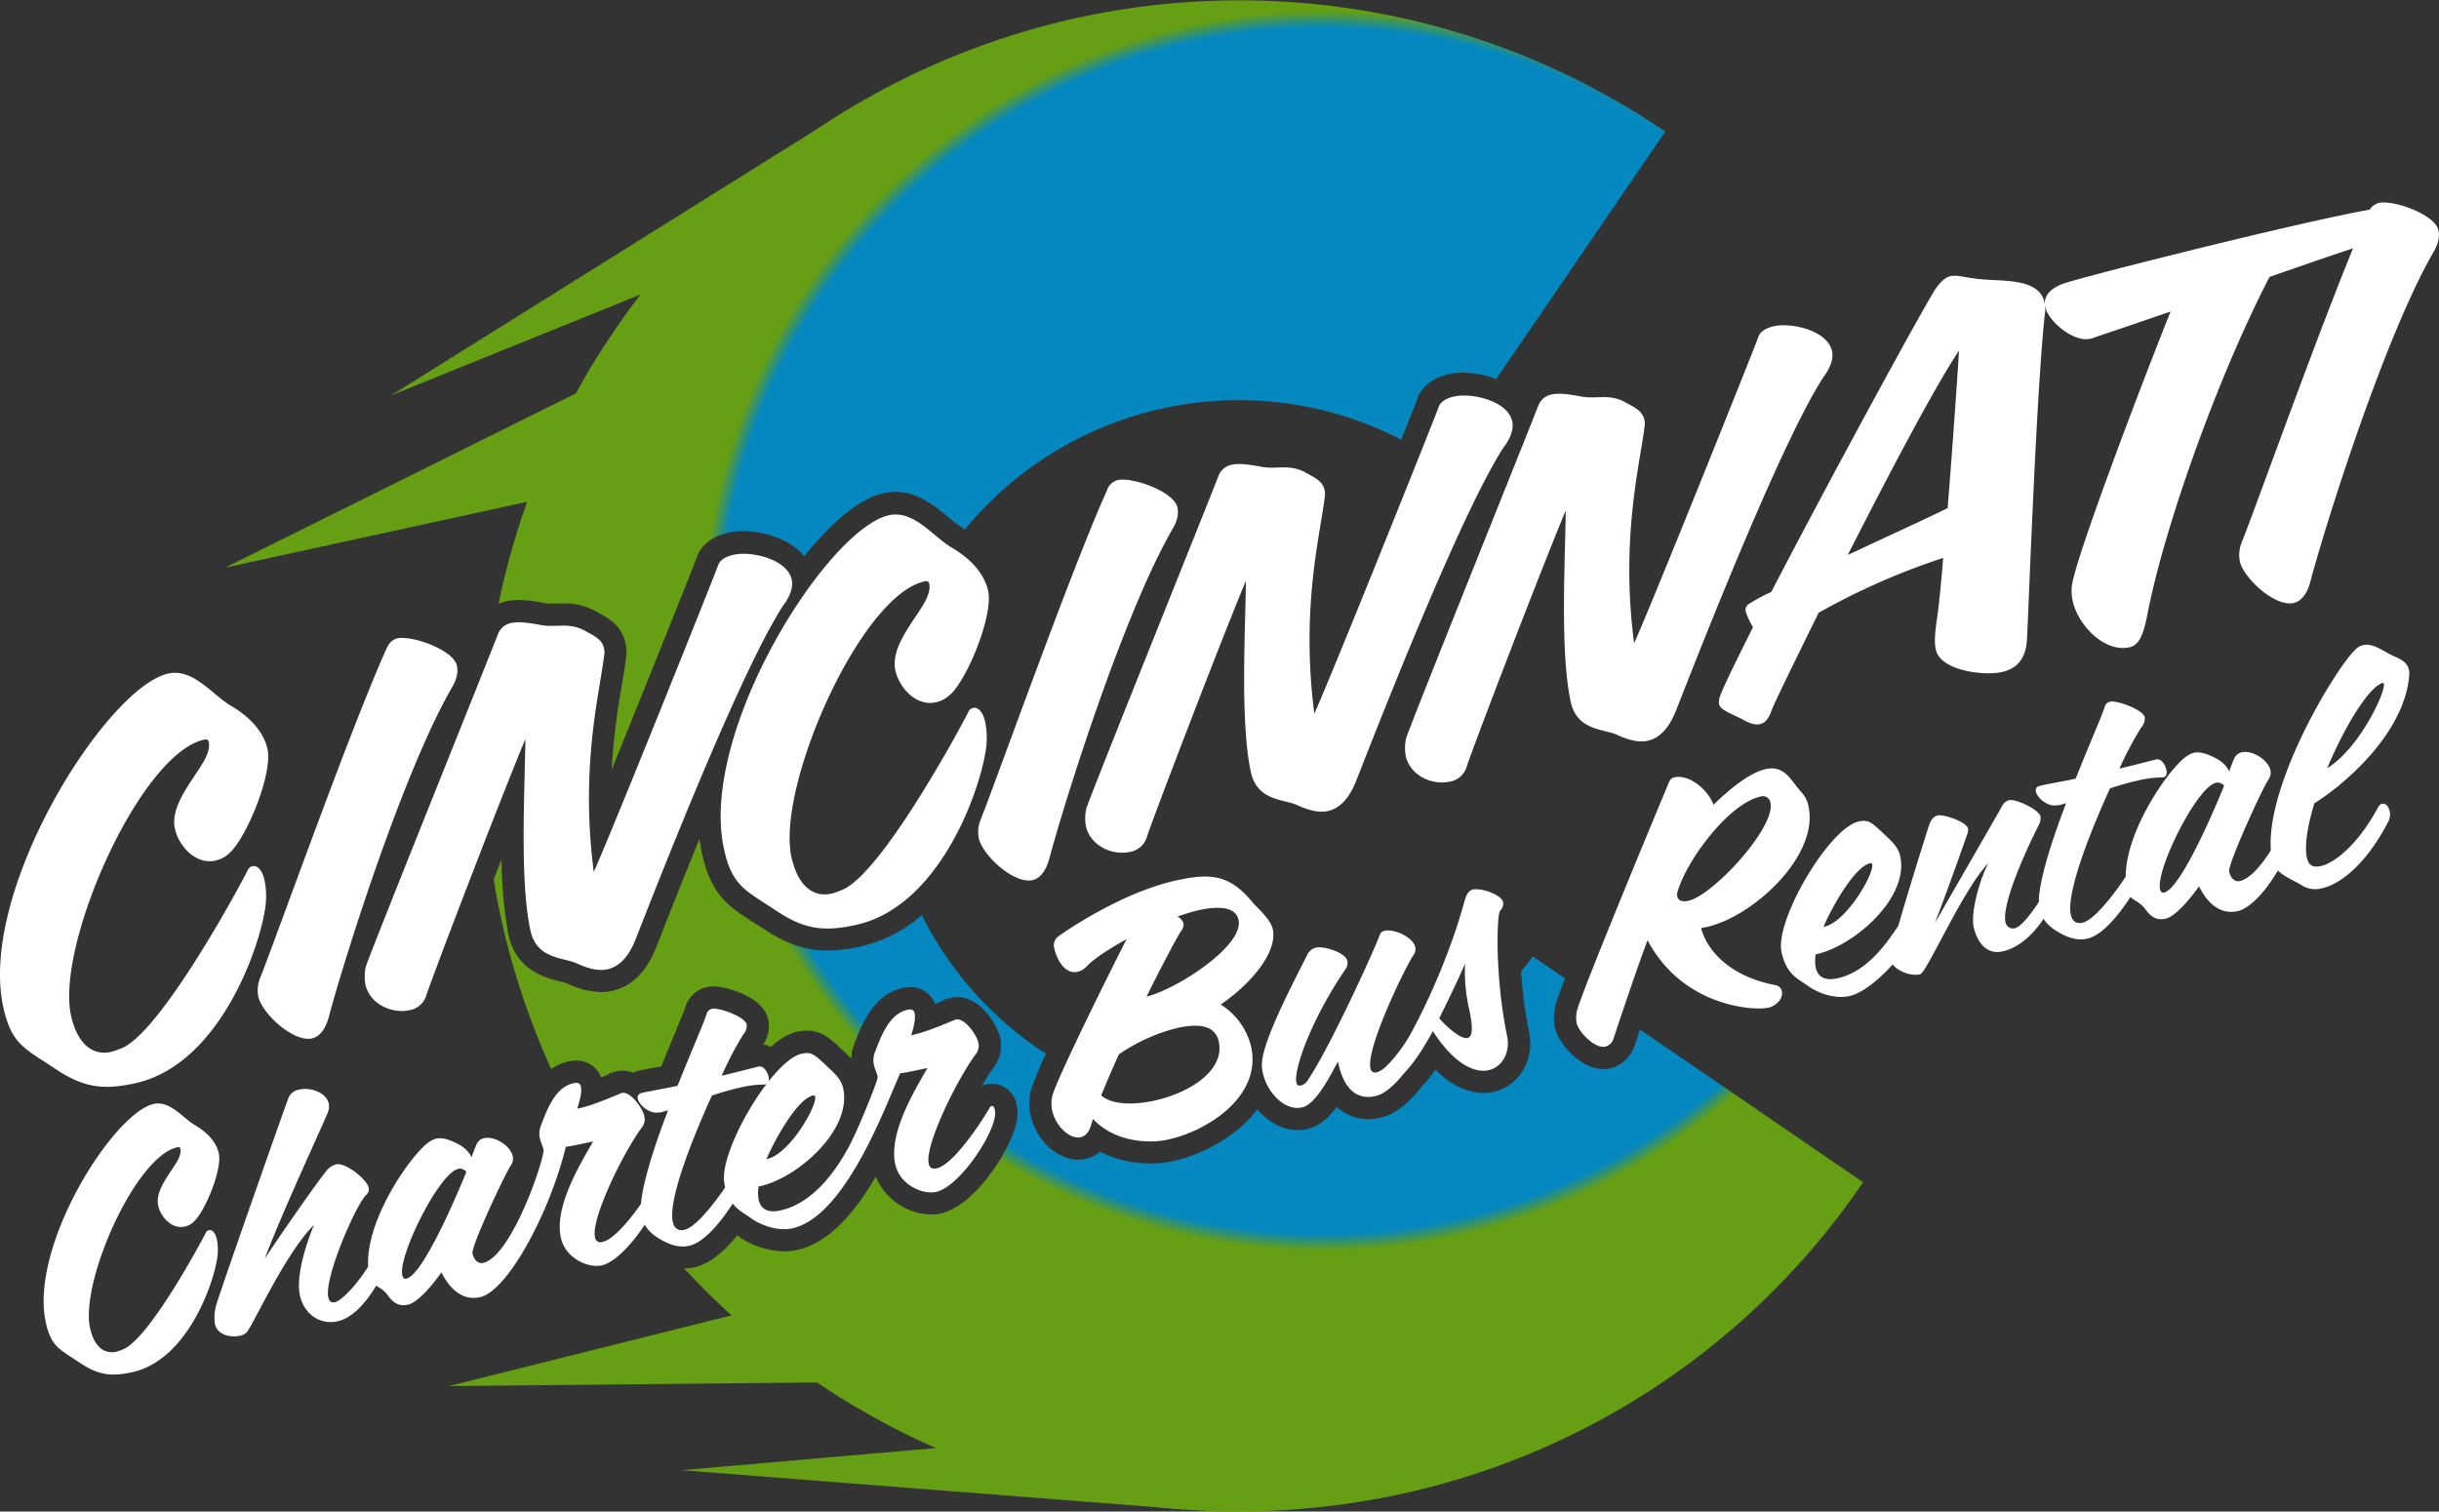
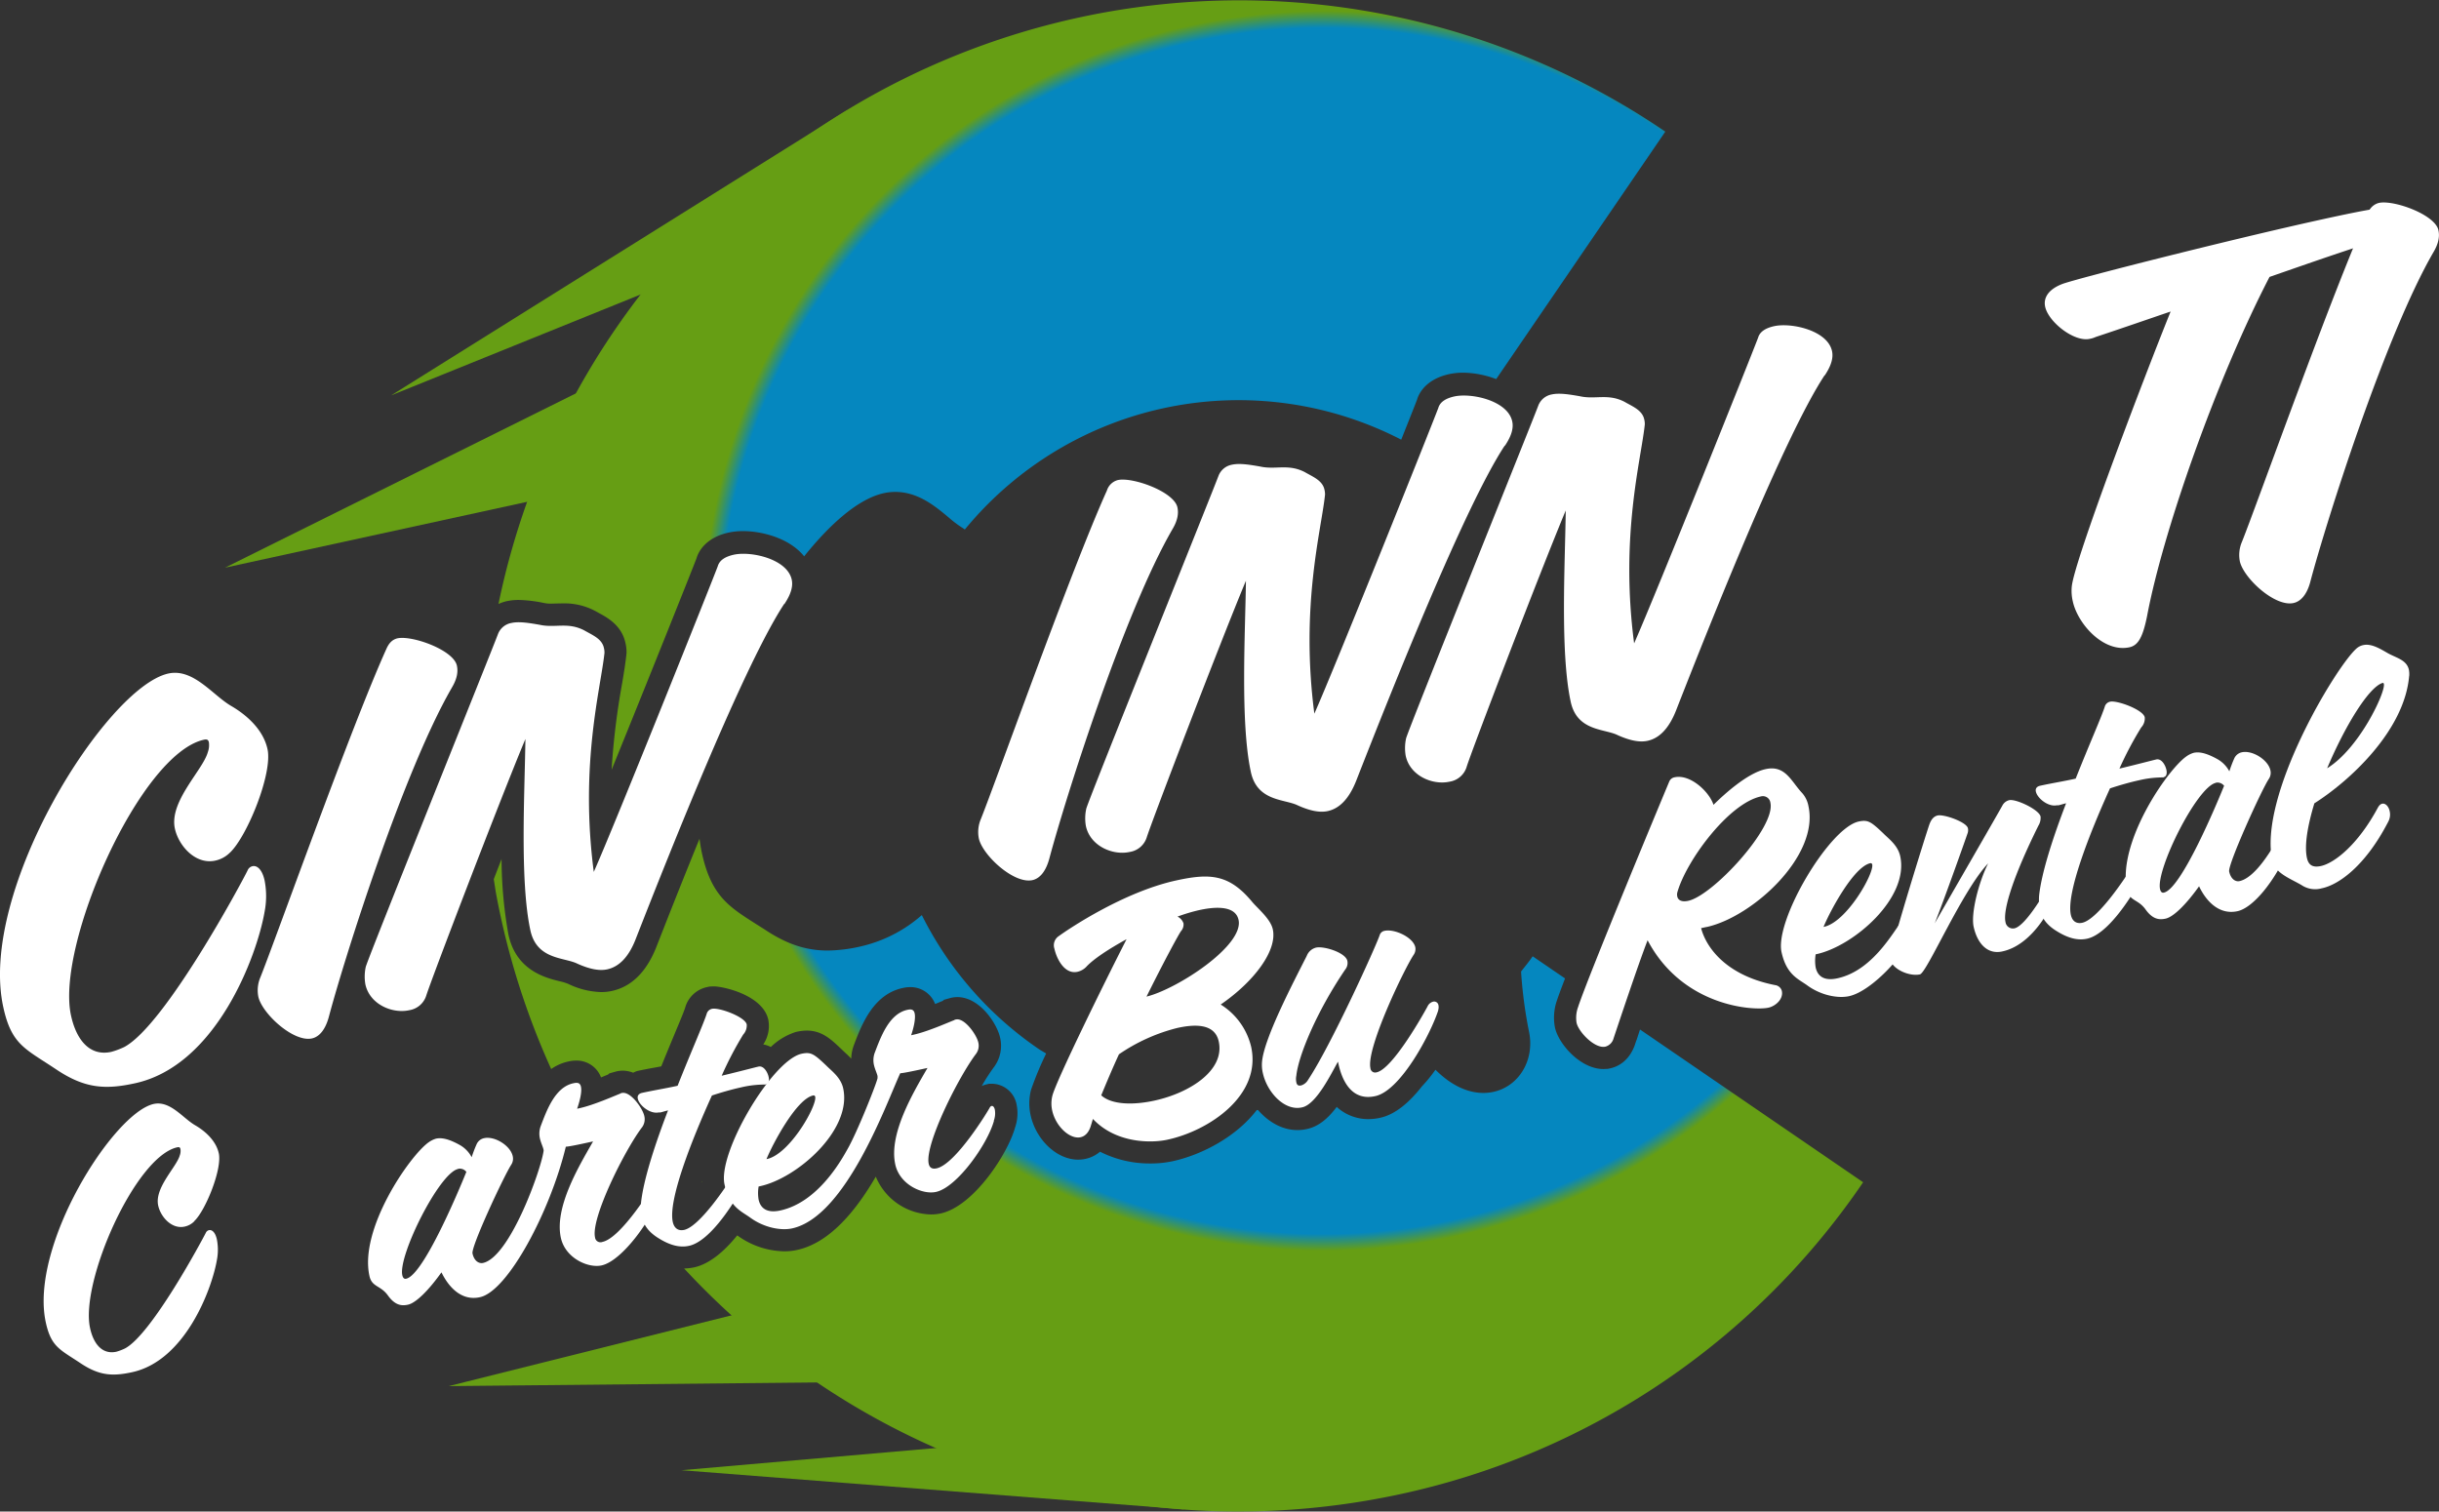
<svg xmlns="http://www.w3.org/2000/svg" id="Layer_1" data-name="Layer 1" viewBox="0 0 696.84 431.91">
  <rect x="0" y="0" width="696.84" height="431.91" fill="#333333" stroke="none" />
  <defs>
    <style>
      .cls-1 {
        fill: url(#radial-gradient);
      }

      .cls-2 {
        fill: #fff;
      }

      .cls-3 {
        fill: #669e14;
      }
    </style>
    <radialGradient id="radial-gradient" cx="381.72" cy="290.9" r="242.64" gradientTransform="matrix(1, 0, 0, -1, 0, 502)" gradientUnits="userSpaceOnUse">
      <stop offset="0.71" stop-color="#0587bf" />
      <stop offset="0.73" stop-color="#669e14" />
    </radialGradient>
  </defs>
  <g>
    <path class="cls-1" d="M148.59,202.61a15.92,15.92,0,0,1,3.46-.35,39.25,39.25,0,0,1,7,.83,9.14,9.14,0,0,0,2.17.22s2.76-.07,3.39-.07a18.73,18.73,0,0,1,8.93,2l1.3.71c2.45,1.32,6.55,3.53,7.65,8.54a11.15,11.15,0,0,1,.32,3c-.27,2.69-.72,5.44-1.26,8.66a209.56,209.56,0,0,0-3,24.65c10.31-25.34,23.56-58.52,24.28-60.5.52-1.84,2.6-5.85,9.18-7.3a19.18,19.18,0,0,1,4.08-.41c5.42,0,13.29,2,17.47,7.21,7.29-9.09,15.39-16.43,22.75-18.05a15.12,15.12,0,0,1,3.28-.36c6.51,0,11.39,4.06,15.31,7.34a32.38,32.38,0,0,0,4,3c.21.12.36.27.57.4a101.26,101.26,0,0,1,124.68-25.67c2.55-6.4,4.28-10.76,4.52-11.43.52-1.84,2.59-5.85,9.18-7.3a19.18,19.18,0,0,1,4.08-.41,27.66,27.66,0,0,1,9.35,1.83l48.32-70.71A216.13,216.13,0,0,0,146.23,203.41a12,12,0,0,1,2.34-.8Z" transform="translate(-3.81 -30.83)" />
    <path class="cls-1" d="M204.2,368.78l.18-.26c0-.08,0-.14,0-.22l-.16.48Z" transform="translate(-3.81 -30.83)" />
    <path class="cls-1" d="M471.31,328.15l-.45,1.37c-1.78,4.81-5.16,6.18-7,6.58l-.66.14-1.28.06c-6.52,0-12.8-7.09-13.85-11.87a15,15,0,0,1,.53-7.63c.45-1.35,1.28-3.6,2.36-6.39l-9.26-6.33c-1,1.52-2.2,2.91-3.31,4.36a129,129,0,0,0,2.31,17.38c1.56,8-2.93,15.41-10.21,17a13.45,13.45,0,0,1-2.85.31c-3.51,0-8.37-1.32-13.71-6.63a41.31,41.31,0,0,1-3.88,4.76c-3.39,4.34-7.38,7.91-11.72,8.92a15.6,15.6,0,0,1-3.61.43,13.33,13.33,0,0,1-9-3.49c-2.4,3.2-5.1,5.57-8.44,6.3a12.23,12.23,0,0,1-2.77.32c-4.44,0-8.35-2.39-11.27-5.72a2.3,2.3,0,0,0-.37,0c-5.84,7.61-15.58,12.76-24,14.61a29.79,29.79,0,0,1-6.43.65,31.24,31.24,0,0,1-14.34-3.36,9.56,9.56,0,0,1-4.17,2.05,10.14,10.14,0,0,1-2.09.22c-6.05,0-12-5.58-13.58-12.7a15.76,15.76,0,0,1,.11-7.2,92.12,92.12,0,0,1,4.33-10.42c-.69-.45-1.42-.82-2.1-1.29a100.94,100.94,0,0,1-33.42-38.27,39.89,39.89,0,0,1-17.41,8.94,44,44,0,0,1-9.51,1.19c-6.22,0-11.79-1.87-18.05-6.07L219,294.34c-7-4.49-12-7.74-14.61-19.58-.31-1.4-.54-2.83-.72-4.27q-5.82,14.25-12.36,31c-2.82,7.08-7.07,11.27-12.66,12.49a14.11,14.11,0,0,1-3.08.33,22.93,22.93,0,0,1-9.4-2.34,14.41,14.41,0,0,0-2.45-.75c-4.08-1-12.57-3.12-14.68-13.53a124.26,124.26,0,0,1-1.93-21.4c-.75,1.92-1.49,3.85-2.23,5.76.26,1.54.46,3.07.75,4.61a217.14,217.14,0,0,0,15.66,49.64,13.4,13.4,0,0,1,5.06-2.19,9.52,9.52,0,0,1,2.07-.23,7.43,7.43,0,0,1,7.11,4.81l2-.82.4-.34,2-.56a8.91,8.91,0,0,1,1.86-.21,8.54,8.54,0,0,1,2.92.59,8.58,8.58,0,0,1,1.12-.48c1.71-.37,3.41-.7,5.12-1l1.79-.34c1.27-3.15,2.49-6.09,3.56-8.66,1.53-3.67,3-7.14,3.33-8.32a8.27,8.27,0,0,1,6.24-5.68l.66-.14,1.19-.05c2.75,0,14,2.48,15.59,9.49a9.42,9.42,0,0,1-1.43,7.09,7.77,7.77,0,0,1,2.16.74,18.17,18.17,0,0,1,7.15-4.29,14.29,14.29,0,0,1,3.13-.4c4.33,0,6.93,2.48,9.94,5.35l.89.85c.54.5,1.2,1.1,1.87,1.82a11.82,11.82,0,0,1,.8-4c2.2-5.77,5.54-14.5,14.07-16.22a9.19,9.19,0,0,1,2-.22,7.51,7.51,0,0,1,7.09,4.82l2.17-.89.4-.33,2-.55a8.54,8.54,0,0,1,1.79-.2c6.34,0,11.31,7.53,12.2,11.56a10.19,10.19,0,0,1-1.65,8.31,54.13,54.13,0,0,0-3.59,5.55,6.75,6.75,0,0,1,1.43-.5l.7-.16h.81a7.27,7.27,0,0,1,7.05,6.12,12.3,12.3,0,0,1-.47,6.39c-2,7.32-11.72,22.46-21.24,24.55a13.3,13.3,0,0,1-2.78.29,17.51,17.51,0,0,1-15.77-10.8C248.24,377,240.75,386,231.51,388a16.7,16.7,0,0,1-3.6.38,23.34,23.34,0,0,1-13.36-4.48l-.11-.07c-3.59,4.43-7.81,8.16-12.36,9.15a15.4,15.4,0,0,1-2.81.31A217.7,217.7,0,0,0,236,425a214.36,214.36,0,0,0,121.38,37.72A218.18,218.18,0,0,0,397.76,459a214.53,214.53,0,0,0,138.36-90.35L472.37,325l-1,3.08Z" transform="translate(-3.81 -30.83)" />
  </g>
  <g>
    <path class="cls-2" d="M69.5,274.46a8.37,8.37,0,0,1-4.18,2.28c-5.63,1.24-10.46-4.21-11.54-9.12-1.71-7.79,8-16.72,9.41-21.88a5.8,5.8,0,0,0,.3-2.79c-.16-.73-.52-.94-1.38-.76-18.33,4-42.46,58.8-38,78.86,1.55,7.07,5.44,11.67,11.49,10.34A21.71,21.71,0,0,0,39.32,330C51,323.76,73,282.77,74.54,279.56a2,2,0,0,1,1.4-1.22c1.3-.29,2.77.9,3.47,4.08a23.39,23.39,0,0,1,0,8.92c-2.2,12.74-13.81,43.89-36.91,49-8.65,1.91-14.49,1.52-22.65-3.95-8.86-5.92-12.74-7-15.09-17.72-7.33-33.33,29.52-91.51,47.13-95.38,7.22-1.59,12.73,6.28,18.09,9.33,4.69,2.76,9.09,6.93,10.26,12.27,1.52,6.93-5.85,25-10.75,29.59Z" transform="translate(-3.81 -30.83)" />
    <path class="cls-2" d="M132.86,227.41c-13.81,23.91-30.58,77.06-35,93.61-1.05,4.16-2.9,6.08-4.91,6.53-5.34,1.17-14.29-7.16-15.33-11.91a9.47,9.47,0,0,1,.59-5.57c4.4-11,25.9-71.5,36-93.84.81-1.84,1.83-2.67,3.13-3,4.18-.92,16,3.3,17,7.77.42,1.88,0,3.94-1.47,6.38Z" transform="translate(-3.81 -30.83)" />
    <path class="cls-2" d="M227.89,203.35c-11.24,17-32,69.07-42.48,95.87-2,5.14-4.78,7.86-8.1,8.59-2.46.54-5.34-.19-8.53-1.61-3.74-1.89-11.73-1.05-13.48-9.74-3-14.18-1.56-39.46-1.38-54.47-7.63,18.31-27.13,69.35-28.35,73.4a6.08,6.08,0,0,1-4.85,4.1c-4.76,1.05-11.25-1.61-12.52-7.39a12.94,12.94,0,0,1,.11-5c.84-3.06,36.28-91,37.8-95.15a5.06,5.06,0,0,1,3.85-3.12c2.17-.47,5,0,8,.52,4.46,1,8-.85,12.75,1.59,2.25,1.31,5.06,2.36,5.63,5a5.26,5.26,0,0,1,.17,1.47c-1.08,10.23-7.08,31.82-3.05,62.56,6.17-13.91,34.11-83.75,35.43-87.37.52-1.78,2.27-2.76,4.58-3.27,4.9-1.08,15.23,1.19,16.54,7.11.41,1.87-.16,4.11-2.1,7Z" transform="translate(-3.81 -30.83)" />
-     <path class="cls-2" d="M275.35,229.23a8.39,8.39,0,0,1-4.19,2.28c-5.62,1.24-10.46-4.21-11.54-9.12-1.71-7.79,8-16.72,9.41-21.88a5.68,5.68,0,0,0,.3-2.79c-.16-.73-.51-.95-1.38-.76-18.33,4-42.46,58.8-38,78.86,1.55,7.07,5.44,11.67,11.5,10.34a22,22,0,0,0,3.77-1.43c11.65-6.2,33.66-47.19,35.22-50.4a2,2,0,0,1,1.39-1.22c1.3-.29,2.77.9,3.47,4.08a23.18,23.18,0,0,1,0,8.92c-2.19,12.74-13.81,43.89-36.9,49-8.66,1.91-14.49,1.52-22.65-3.95-8.87-5.92-12.75-7-15.09-17.72-7.32-33.33,29.52-91.51,47.13-95.38,7.21-1.59,12.72,6.28,18.08,9.33,4.69,2.76,9.09,6.93,10.26,12.27,1.52,6.93-5.85,25-10.75,29.59Z" transform="translate(-3.81 -30.83)" />
    <path class="cls-2" d="M338.71,182.18c-13.81,23.91-30.57,77.07-35,93.61-1.05,4.16-2.9,6.08-4.92,6.53-5.34,1.17-14.28-7.16-15.32-11.91a9.47,9.47,0,0,1,.59-5.57c4.4-11,25.9-71.5,36-93.84a4.46,4.46,0,0,1,3.14-3c4.18-.92,16,3.3,17,7.77.42,1.88,0,3.95-1.48,6.38Z" transform="translate(-3.81 -30.83)" />
    <path class="cls-2" d="M433.74,158.13c-11.24,17-32,69.07-42.48,95.87-2.05,5.14-4.78,7.86-8.1,8.59-2.46.54-5.34-.19-8.53-1.61-3.74-1.89-11.73-1.05-13.48-9.74-3-14.18-1.56-39.46-1.37-54.47-7.63,18.31-27.13,69.35-28.36,73.4a6.08,6.08,0,0,1-4.85,4.1c-4.75,1.05-11.24-1.61-12.51-7.39a12.75,12.75,0,0,1,.11-5c.84-3.06,36.28-91,37.8-95.15a5.09,5.09,0,0,1,3.85-3.12c2.17-.47,5,0,8,.52,4.45,1,8-.85,12.76,1.59,2.25,1.31,5.06,2.36,5.63,5a5.66,5.66,0,0,1,.17,1.47c-1.08,10.23-7.07,31.82-3.05,62.56,6.17-13.91,34.1-83.75,35.42-87.37.52-1.78,2.27-2.76,4.57-3.27,4.91-1.08,15.24,1.19,16.54,7.11.42,1.87-.15,4.11-2.1,7Z" transform="translate(-3.81 -30.83)" />
    <path class="cls-2" d="M525.12,138.05c-11.24,17-32,69.07-42.48,95.87-2.05,5.14-4.78,7.86-8.1,8.59-2.45.54-5.34-.19-8.53-1.61-3.74-1.9-11.73-1.05-13.48-9.74-3-14.18-1.56-39.46-1.38-54.47C443.53,195,424,246,422.8,250.09a6.08,6.08,0,0,1-4.85,4.1c-4.77,1.05-11.26-1.61-12.52-7.39a12.94,12.94,0,0,1,.11-5c.84-3.06,36.28-91,37.8-95.15a5.1,5.1,0,0,1,3.85-3.12c2.17-.47,5,0,8,.52,4.45,1,8-.85,12.75,1.59,2.26,1.32,5.06,2.36,5.63,5a5.26,5.26,0,0,1,.17,1.47c-1.08,10.23-7.08,31.82-3.05,62.55,6.17-13.91,34.11-83.75,35.43-87.36.52-1.78,2.27-2.76,4.57-3.27,4.91-1.08,15.24,1.19,16.54,7.11.41,1.87-.16,4.11-2.1,7Z" transform="translate(-3.81 -30.83)" />
-     <path class="cls-2" d="M588.08,120.13c-2.48,22.48-4.62,83.63-5.16,93.58-.32,4.76-2.31,8.08-7.22,9.16s-17.46-.25-18.82-6.45c-.48-2.17-.22-5.11.4-9.17.53-3.75,1.15-9.94,1.71-17a197.88,197.88,0,0,0-35.59,15.68C516,221,510.34,232.53,509.91,234c-.86,2.3-1.82,3.43-3.26,3.74s-3.08-.23-5.16-1.44c-4.06-2-6.19-2.72-6.54-4.31a5,5,0,0,1,.27-2.18c1-2.8,4.59-10.08,9.43-19.77a20.28,20.28,0,0,1-2-4.25,2,2,0,0,1,1-2.48,47.59,47.59,0,0,1,6.22-3.33c17.65-34,44.82-83.83,47.28-87.1,1.53-2,2.7-2.87,4-3.15,2-.44,4.36.56,9,.91,5.58.59,16.25-.4,17.77,6.53a11.69,11.69,0,0,1,.2,3ZM531.73,189.4c11-5.14,22.38-10.36,28.53-13.38,1.39-17.1,2.69-36,3.27-45.05-7.38,11.15-20.39,36-31.8,58.43Z" transform="translate(-3.81 -30.83)" />
    <path class="cls-2" d="M686.23,98.56c-11.9,3.67-21.32,7-34,11.4-15.3,29.53-30.54,73.12-35,97-1.17,5.7-2.42,8.25-5,8.82-7.37,1.61-14.77-6.6-16.2-13.09a13.1,13.1,0,0,1-.31-4.16c.56-7.09,20.42-59.25,28.25-78.68-6.34,2.15-13.36,4.6-21.4,7.27a6.9,6.9,0,0,1-1.69.53c-4.47,1-11.8-4.82-12.75-9.15-.6-2.74,1.15-5.09,4.91-6.53C597,110.46,641,99.28,667.27,93.51,676.79,91.42,684,90,686,90.14a4.85,4.85,0,0,1,4.42,3.57c.41,1.88-.5,3.9-4.23,4.87Z" transform="translate(-3.81 -30.83)" />
    <path class="cls-2" d="M699,103c-13.81,23.91-30.58,77.07-35,93.62-1,4.16-2.9,6.08-4.92,6.52-5.34,1.17-14.28-7.15-15.33-11.91a9.52,9.52,0,0,1,.6-5.58c4.4-11,25.9-71.5,36-93.84a4.43,4.43,0,0,1,3.13-3c4.19-.92,16,3.3,17,7.77C700.91,98.52,700.45,100.59,699,103Z" transform="translate(-3.81 -30.83)" />
  </g>
  <g>
    <path class="cls-2" d="M59.3,379.82a5.46,5.46,0,0,1-2.74,1.5c-3.68.81-6.84-2.76-7.55-6-1.12-5.1,5.23-11,6.16-14.34a3.53,3.53,0,0,0,.19-1.83c-.11-.47-.33-.61-.9-.49-12,2.64-27.8,38.51-24.92,51.64,1,4.64,3.56,7.64,7.53,6.77a14.84,14.84,0,0,0,2.46-.94c7.64-4.05,22-30.9,23.07-33a1.31,1.31,0,0,1,.91-.79c.85-.19,1.82.59,2.27,2.67a15.42,15.42,0,0,1,0,5.85c-1.44,8.34-9.05,28.73-24.17,32.05-5.67,1.25-9.49,1-14.83-2.58-5.81-3.88-8.35-4.6-9.88-11.6-4.8-21.83,19.32-59.93,30.85-62.46,4.73-1,8.34,4.11,11.85,6.11,3.07,1.8,5.95,4.54,6.72,8,1,4.54-3.83,16.4-7,19.37Z" transform="translate(-3.81 -30.83)" />
-     <path class="cls-2" d="M115.55,388.28c-.34,2.94-6.8,18.23-15.3,20.1-5.2,1.14-9.61-2.25-10.74-7.35s1.28-13.55,4-20.19c-8.37,8.38-17.52,28.92-19.22,30.68a3.71,3.71,0,0,1-2,1c-2.55.56-6.38-.18-7.09-3.39a13.31,13.31,0,0,1,.57-6c1.32-4.36,18.74-54.05,20.5-58.7a4.09,4.09,0,0,1,3.25-2.3c2.93-.65,7.52.83,8.22,4.05a4.59,4.59,0,0,1-.31,2.64c-1.54,3.8-13,28.41-18,41.7,5-7.63,15.07-22,17.43-24.84a5.35,5.35,0,0,1,3-2.15c2.64-.58,8.75,4.22,9.29,6.68a2.18,2.18,0,0,1-.65,2c-2.89,2.62-12.14,23.67-10.89,29.34.25,1.13.85,1.6,1.89,1.37,2.36-.52,8.84-7.59,12.42-15.61.62-1.23,1.27-1.87,1.84-2,.85-.19,1.49.47,1.74,1.6a2.9,2.9,0,0,1,.08,1.27Z" transform="translate(-3.81 -30.83)" />
    <path class="cls-2" d="M192.34,372.1c-2,6.78-10.69,19-16.64,20.31-3.88.85-10.36-2.09-11.64-7.85-1.91-8.69,5.05-20.33,9.2-27.58-2.74.6-6.71,1.48-7.79,1.51-4.46,18.52-16.59,41.3-24.53,43-5.29,1.17-8.95-2.89-11-7.1-3.33,4.69-7.11,8.7-9.56,9.24-1.6.35-3.57.38-5.72-2.61s-4.58-2.36-5.29-5.57c-3-13.42,11.48-34.34,16.87-38.19a7,7,0,0,1,2.15-1.07c1.51-.33,3.48,0,6.62,1.72a8.67,8.67,0,0,1,3.56,3.58,36,36,0,0,1,1.45-3.79,3,3,0,0,1,2.12-1.65c3-.66,7.5,2.12,8.16,5.14a3.15,3.15,0,0,1-.44,2.47C147.8,366.84,138.37,387,138.81,389c.5,2.27,1.93,2.94,3,2.71,7.65-1.68,16.49-26.41,17.28-31.84a1.13,1.13,0,0,0,0-.58c-.19-.86-.7-1.83-1-3.06a6.21,6.21,0,0,1,.2-3.61c1.7-4.44,4.08-11.2,9.4-12.27,1.13-.25,1.86-.11,2.1,1,.35,1.61-.43,4.36-1.09,6.29l.75-.17c4.07-.89,10.2-3.63,11.49-4.11a1.18,1.18,0,0,1,.55-.22c2.46-.54,5.91,4.36,6.39,6.53a3.89,3.89,0,0,1-.58,3.2c-5,6.55-14.7,26-13.49,31.5a1.57,1.57,0,0,0,2.17,1.31c5.39-1.19,14.5-16.07,15.2-17.41a.87.87,0,0,1,.5-.41c.38-.08.76.34.93,1.09a7.21,7.21,0,0,1-.2,3.11Zm-57.67-7.24c-5.39,1.19-17.15,24.77-15.92,30.35.17.75.55,1.16,1.12,1,5-1.1,15.25-25.74,17.18-30.53a2.35,2.35,0,0,0-2.37-.86Z" transform="translate(-3.81 -30.83)" />
    <path class="cls-2" d="M222.67,340.67l-.29.06a29.42,29.42,0,0,0-6.86.81c-2.64.58-5.54,1.41-8.31,2.32-6,13.21-12.53,30-11.18,36.14.38,1.7,1.48,2.65,3.27,2.26,4.35-1,11.9-12.13,14.59-16.58.59-.92,1-1.4,1.36-1.49s.76.33.93,1.09a10,10,0,0,1-.88,5.94c-2.72,4.76-8.94,14.35-14.61,15.59-2.46.55-5.26,0-8.69-2.15-3-1.82-4.33-3.91-4.82-6.17a14.81,14.81,0,0,1-.21-4.11c.73-6.6,4-16.63,7.7-26.26-.85.19-1.49.42-2.15.57a2.61,2.61,0,0,1-.49,0c-2.46.54-5.6-2-6-3.93-.17-.76.18-1.42,1.22-1.65,3.21-.71,6.47-1.23,9.69-1.93l.47-.11c3.82-9.66,7.53-18,8.34-20.66a2,2,0,0,1,1.5-1.32c2-.44,9.42,2.28,9.9,4.46a3.79,3.79,0,0,1-1,2.89A99.17,99.17,0,0,0,210,338.21c5.37-1.28,9.67-2.43,10.43-2.59,1.58-.45,2.74,1.68,3,3,.2.95,0,1.88-.74,2.05Z" transform="translate(-3.81 -30.83)" />
    <path class="cls-2" d="M287.78,351.13c-1.89,6.76-10.6,19-16.55,20.28-3.87.85-10.36-2.08-11.63-7.84-1.91-8.69,5-20.33,9.2-27.58-2.74.6-6.71,1.47-7.79,1.51-4,8.71-15.47,40.95-30.88,44.33-3.21.71-8-.22-11.87-3-2.59-1.91-6-3-7.45-9.56-2-9,13.45-35.25,21.92-37.32,2.74-.6,3.55-.07,7.18,3.38,1.53,1.55,4.11,3.36,4.8,6.47,2.64,12-13.35,25.83-23.87,28l-.29.06a11.32,11.32,0,0,0,0,3.75c.56,2.55,2.45,3.92,6.22,3.1,10.87-2.39,17.51-14.55,19.22-17.6,2.79-4.88,8.34-18.88,8.54-20.21,0-.19,0-.4,0-.59-.19-.86-.7-1.83-1-3.06a6.21,6.21,0,0,1,.2-3.61c1.71-4.44,4.08-11.2,9.4-12.27,1-.23,1.76-.09,2,1,.35,1.61-.34,4.34-1,6.27l.76-.17c4.06-.89,10.1-3.61,11.48-4.11a1.14,1.14,0,0,1,.55-.22c2.46-.54,5.91,4.36,6.39,6.53a3.88,3.88,0,0,1-.58,3.2c-5,6.55-14.79,26-13.58,31.51.27,1.23,1.13,1.55,2.27,1.29,5.39-1.18,14.5-16.07,15.2-17.41a.83.83,0,0,1,.5-.41c.38-.09.77.33.93,1.09a6.23,6.23,0,0,1-.3,3.13Zm-51.64-7.28c-4.82,1-11.67,14.06-13.34,18.19,6.57-1.25,14.48-15.27,13.92-17.82A.46.46,0,0,0,236.14,343.85Z" transform="translate(-3.81 -30.83)" />
    <path class="cls-2" d="M352.58,317.87a19.56,19.56,0,0,1,8.69,12.06c3.07,14-12.17,24-23.8,26.53-4.34,1-14.68,1.25-21.4-5.9-.18.53-.34,1.16-.52,1.69-.6,2.22-1.76,3.26-3,3.53-3,.67-7.1-3-8.12-7.63a9.18,9.18,0,0,1,.06-4.26c1.14-4.33,14.2-31,21.19-44.69-5.13,2.81-9.36,5.62-11.38,7.75a5.09,5.09,0,0,1-2.63,1.56c-3.68.81-5.95-3.64-6.6-6.57a3.13,3.13,0,0,1,1.28-3.65c2.9-2.12,18.54-12.6,33.47-15.87,9.83-2.16,15.27-1.77,21.89,6.29,1.84,2.07,5.13,4.82,5.75,7.66,1.33,6.05-5.34,14.94-14.89,21.5Zm-12.41,6.69a51.65,51.65,0,0,0-16.67,7.53c-1.88,4.08-3.57,8.12-5.06,11.72,2.86,2.64,8.95,2.89,15.29,1.49,9.92-2.18,20.11-8.58,18.28-16.9C350.81,322.91,344.43,323.63,340.17,324.56Zm6.28-33.68a49.88,49.88,0,0,0-6.22,1.86,3.38,3.38,0,0,1,1.71,1.91,2.83,2.83,0,0,1-.7,2.23c-.76,1.06-5,8.92-9.86,18.72,8.66-2.11,27.91-14.56,26.29-21.93-1-4.63-8.09-3.48-11.21-2.79Z" transform="translate(-3.81 -30.83)" />
    <path class="cls-2" d="M414.75,319.47c-2.12,6.6-10.64,22.84-17.9,24.54-6.69,1.57-9.53-4.15-10.63-9.16l-.14-.66c-1.93,3.39-6.15,12.16-10.21,13.05-5,1.19-10-4.24-11.24-9.72a10.07,10.07,0,0,1-.27-3c.35-6.52,8.79-22.64,12.8-30.56a3.87,3.87,0,0,1,2.65-2.36c2.27-.5,8.44,1.42,8.95,3.79a3,3,0,0,1-.63,2.51c-8.23,12.11-13.39,24.74-13.95,30.31a4.66,4.66,0,0,0,0,1.88c.16.76.53,1.07,1.38.89a3.46,3.46,0,0,0,2-1.63c6.63-10,19.44-38.26,20.44-41.34a1.79,1.79,0,0,1,1.42-1.21c2.74-.6,8.12,1.79,8.76,4.71a2.93,2.93,0,0,1-.51,2.2c-2.68,4.05-13.56,26.66-12.32,32.33a1.35,1.35,0,0,0,1.75,1.2c4.56-.91,13.39-16.61,14.58-18.86a2.45,2.45,0,0,1,1.59-1.34,1.24,1.24,0,0,1,1.52,1.05,3,3,0,0,1-.09,1.41Z" transform="translate(-3.81 -30.83)" />
-     <path class="cls-2" d="M432.38,291.13c-.89.88-1.55,18.67,2.07,36,.84,4.28-1.38,8.63-5.35,9.5s-9.79-1.71-15.92-11.16c-3.1,5.73-6.61,11-9.92,13.47a3,3,0,0,1-1.34.69,1.5,1.5,0,0,1-1.94-1.15,3.49,3.49,0,0,1,1-2.91c3.71-4.28,15.13-24.92,21.29-47.37.61-2.21,1.43-3,2.37-3.2,2.27-.5,8.13,1.38,8.63,3.64a2.85,2.85,0,0,1-.94,2.49Zm-10,15.06c-1.31,3.07-4.81,10.57-7.37,15.59,1.22,1.51,5.9,6.13,8.08,5.65,1.79-.4,1.37-4.16.37-8.69a47.77,47.77,0,0,1-1.07-12.55Z" transform="translate(-3.81 -30.83)" />
    <path class="cls-2" d="M491.44,295.69l-1.61.35c1.28,5,6.61,13.4,21.11,16.27a2.29,2.29,0,0,1,1.95,1.65c.52,2.36-1.82,4.36-3.8,4.8-4.25.94-24.52-.25-34.55-19.26-2.66,6.83-8.63,24.78-9.71,28a3.34,3.34,0,0,1-2.34,2.4c-3,.67-7.66-4.16-8.24-6.81a8.9,8.9,0,0,1,.41-4.45c3-9.19,25.28-62.62,26.06-64.47a2,2,0,0,1,1.51-1.23c4.44-1,9.9,4.06,11.14,7.86,3.09-3.06,9.69-9.06,14.89-10.2,5.67-1.25,7.32,3.54,10.42,6.81a7.8,7.8,0,0,1,1.82,3.77c3.13,14.27-16,31.66-29.07,34.53Zm15.48-37.29c-9.26,2-21.4,18.47-23.89,27.45a2.54,2.54,0,0,0,0,1.19c.23,1,1.25,1.61,3.14,1.19,7.09-1.56,25-21,23.46-28A2.16,2.16,0,0,0,506.92,258.4Z" transform="translate(-3.81 -30.83)" />
    <path class="cls-2" d="M551.4,295.39c-2.31,7.54-12.75,18.65-19.27,20.08-3.21.71-8-.22-11.87-3-2.59-1.91-6-3-7.45-9.56-2-9,13.45-35.25,21.92-37.31,2.74-.6,3.55-.08,7.18,3.38,1.53,1.55,4.11,3.36,4.8,6.48,2.64,12-13.37,25.73-23.86,28l-.29.06a11.36,11.36,0,0,0,0,3.75c.56,2.55,2.45,3.93,6.23,3.1,11-2.41,16.95-15.32,19.47-17.76a.63.63,0,0,1,.36-.17,2.61,2.61,0,0,1,2.72,2,5.23,5.23,0,0,1,0,1Zm-13.25-17.9c-4.82,1.06-11.67,14.06-13.34,18.2,6.56-1.25,14.47-15.28,13.91-17.83a.46.46,0,0,0-.58-.37Z" transform="translate(-3.81 -30.83)" />
    <path class="cls-2" d="M592.49,282.2c-1.73,7.91-8.1,18.62-16.51,20.47-4.14,1-7.17-2-8.28-7-.85-3.87,1.45-12.8,4.14-18.14-7.41,7.76-17.5,31.28-19.49,31.72-3,.66-7.84-1.45-8.45-4.19a2.21,2.21,0,0,1,0-.89c.56-4.18,10.39-35.67,11.13-37.71.61-1.73,1.45-2.41,2.4-2.62,1.79-.39,8.23,1.86,8.63,3.66a2.59,2.59,0,0,1-.09,1.41c-.54,1.61-6.78,19.23-9.4,25.75,4.94-8.62,18-31.21,19.35-33.68a3,3,0,0,1,1.94-1.51c1.9-.42,8.52,2.68,8.95,4.67a4.2,4.2,0,0,1-.61,2.61c-7,14.12-10.2,23.94-9.41,27.53a2.14,2.14,0,0,0,2.58,1.81c3.4-.75,9.85-12,11.23-15.15a1.06,1.06,0,0,1,.84-.68c.56-.12.82.12,1,1a2,2,0,0,1,0,1Z" transform="translate(-3.81 -30.83)" />
    <path class="cls-2" d="M622.11,252.91l-.29.06a29.42,29.42,0,0,0-6.86.81c-2.65.58-5.53,1.41-8.31,2.32-6,13.21-12.53,30-11.18,36.15.38,1.7,1.48,2.64,3.28,2.25,4.34-1,11.9-12.13,14.58-16.58.59-.92,1-1.4,1.36-1.49s.76.33.93,1.09a10,10,0,0,1-.88,5.94c-2.72,4.76-8.94,14.35-14.61,15.59-2.46.55-5.26,0-8.69-2.15-3-1.82-4.33-3.91-4.82-6.17a14.81,14.81,0,0,1-.21-4.11c.73-6.6,4-16.63,7.7-26.26-.85.19-1.49.42-2.15.57a4.36,4.36,0,0,1-.49,0c-2.46.53-5.6-2-6-3.93-.17-.76.18-1.42,1.22-1.65,3.21-.71,6.47-1.23,9.69-1.93l.47-.11c3.82-9.66,7.54-18,8.34-20.66a2,2,0,0,1,1.5-1.32c2-.44,9.42,2.29,9.89,4.46a3.77,3.77,0,0,1-1,2.89,99.17,99.17,0,0,0-6.23,11.77c5.37-1.28,9.67-2.43,10.43-2.59,1.59-.45,2.74,1.68,3,3,.2.95,0,1.88-.74,2Z" transform="translate(-3.81 -30.83)" />
    <path class="cls-2" d="M657.87,273.19c-4.22,9.65-10.33,17-14.77,18-5.29,1.16-9-2.89-11-7.11-3.33,4.69-7.11,8.7-9.56,9.24-1.61.35-3.58.38-5.72-2.61s-4.59-2.36-5.29-5.57C608.61,271.74,623,250.83,628.43,247a6.79,6.79,0,0,1,2.14-1.06c1.51-.34,3.48,0,6.62,1.72a8.7,8.7,0,0,1,3.56,3.57,36,36,0,0,1,1.45-3.79,3.07,3.07,0,0,1,2.11-1.65c3-.66,7.5,2.12,8.17,5.14a3.1,3.1,0,0,1-.45,2.47c-2.09,3.14-11.77,24.48-11.33,26.47.5,2.27,1.94,3,3,2.72,2.65-.58,6.83-4.08,12.45-15a1.84,1.84,0,0,1,1.25-1.07c.66-.15,1.36.3,1.58,1.33s.06,3-1.09,5.39Zm-21-18.66c-5.39,1.19-17.15,24.77-15.92,30.35.16.75.55,1.16,1.12,1,5-1.1,15.25-25.74,17.18-30.52a2.38,2.38,0,0,0-2.37-.87Z" transform="translate(-3.81 -30.83)" />
    <path class="cls-2" d="M692.12,224c-1.37,15.86-17.42,30.28-27.08,36.37-1.9,6.26-2.91,12-2.12,15.62.48,2.18,1.8,2.77,4,2.3,3.87-.85,10.55-6.08,16.18-16.53.42-.79.83-1.17,1.31-1.27.94-.21,1.86.78,2.14,2.1a4.28,4.28,0,0,1-.42,3.07c-6.46,12.52-14.08,18-19,19a7,7,0,0,1-5.4-.7c-2.89-1.84-7.89-3.43-8.69-7.11-4.07-18.53,17.92-55.07,23.85-60.54a4.21,4.21,0,0,1,2.12-1.15c2.36-.52,4.9,1.1,7.16,2.39,2.48,1.33,5.27,1.91,5.88,4.66a6.77,6.77,0,0,1,.09,1.76Zm-7.59,2-.09,0c-4,1.37-10.74,12.47-15.75,24.36,9.25-5.7,16.71-21.79,16.21-24.07-.06-.28-.17-.36-.37-.32Z" transform="translate(-3.81 -30.83)" />
  </g>
  <polygon class="cls-3" points="64.28 162.21 152.94 142.88 165.41 111.97 64.28 162.21" />
  <polygon class="cls-3" points="111.77 112.97 208.07 74.02 242.11 31.45 111.77 112.97" />
  <polygon class="cls-3" points="128.19 396.07 213.54 374.71 241.1 394.94 128.19 396.07" />
  <polygon class="cls-3" points="194.7 420.1 298.18 411.08 338.26 431.29 194.7 420.1" />
</svg>